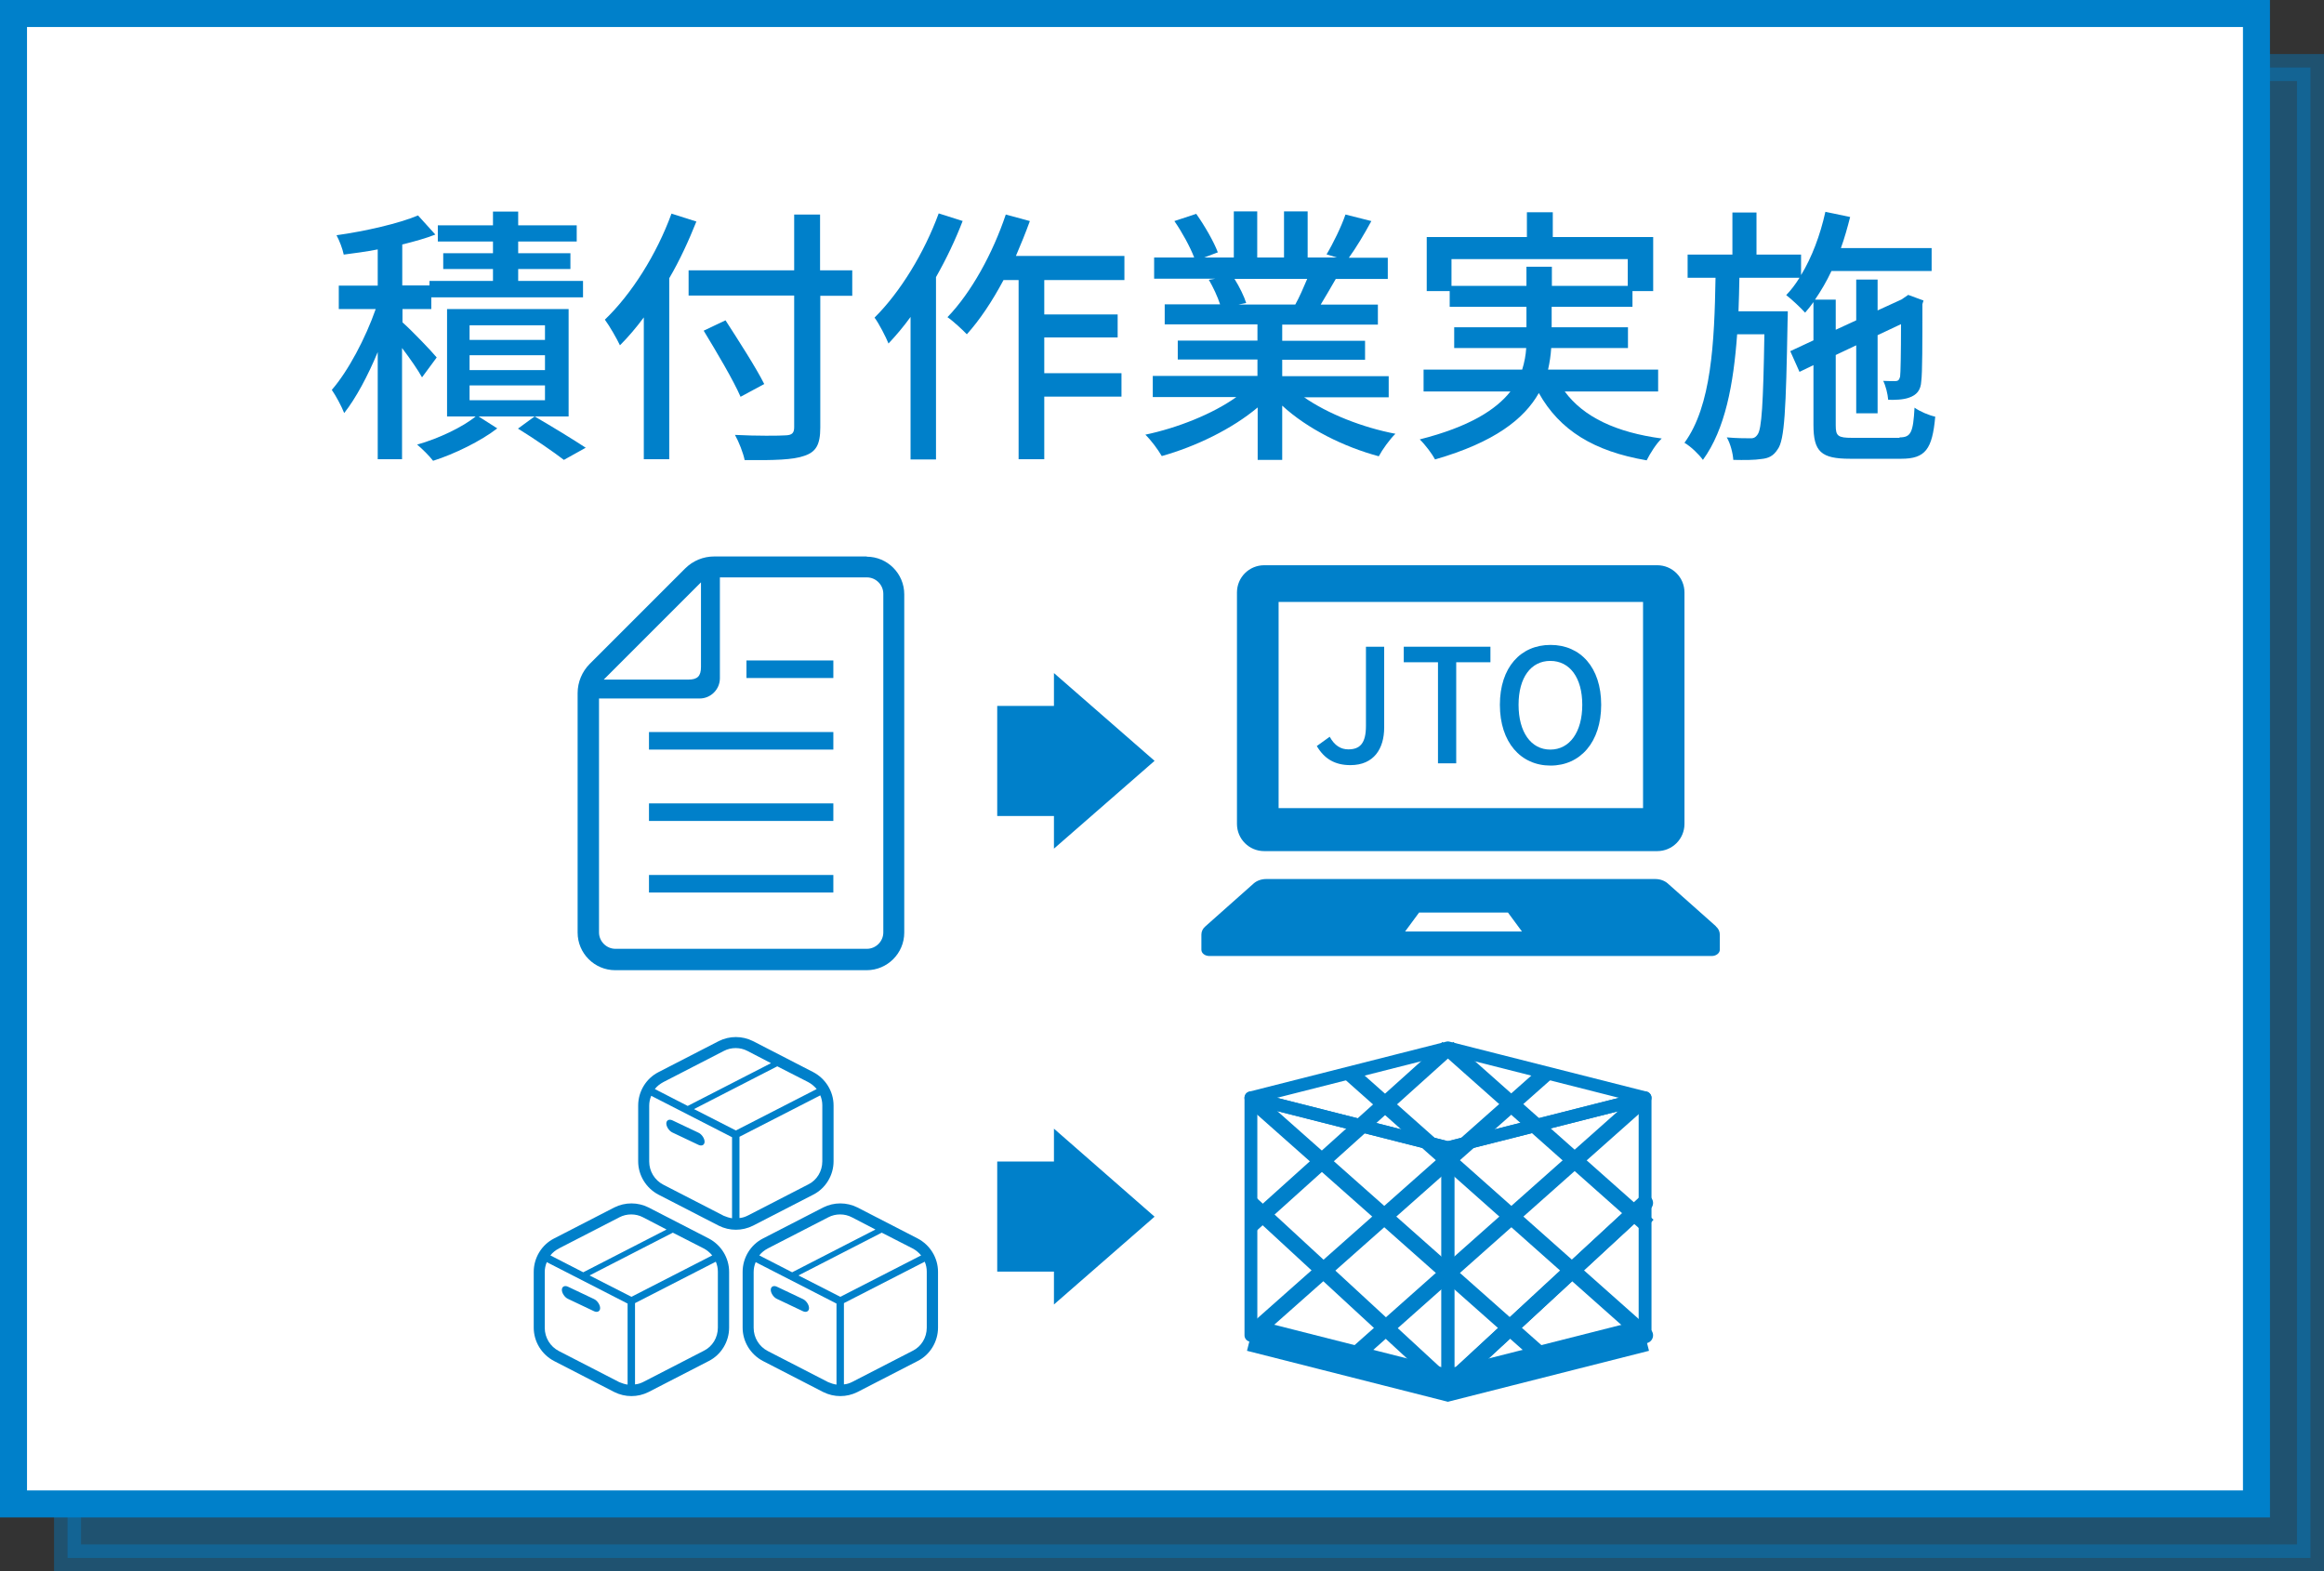
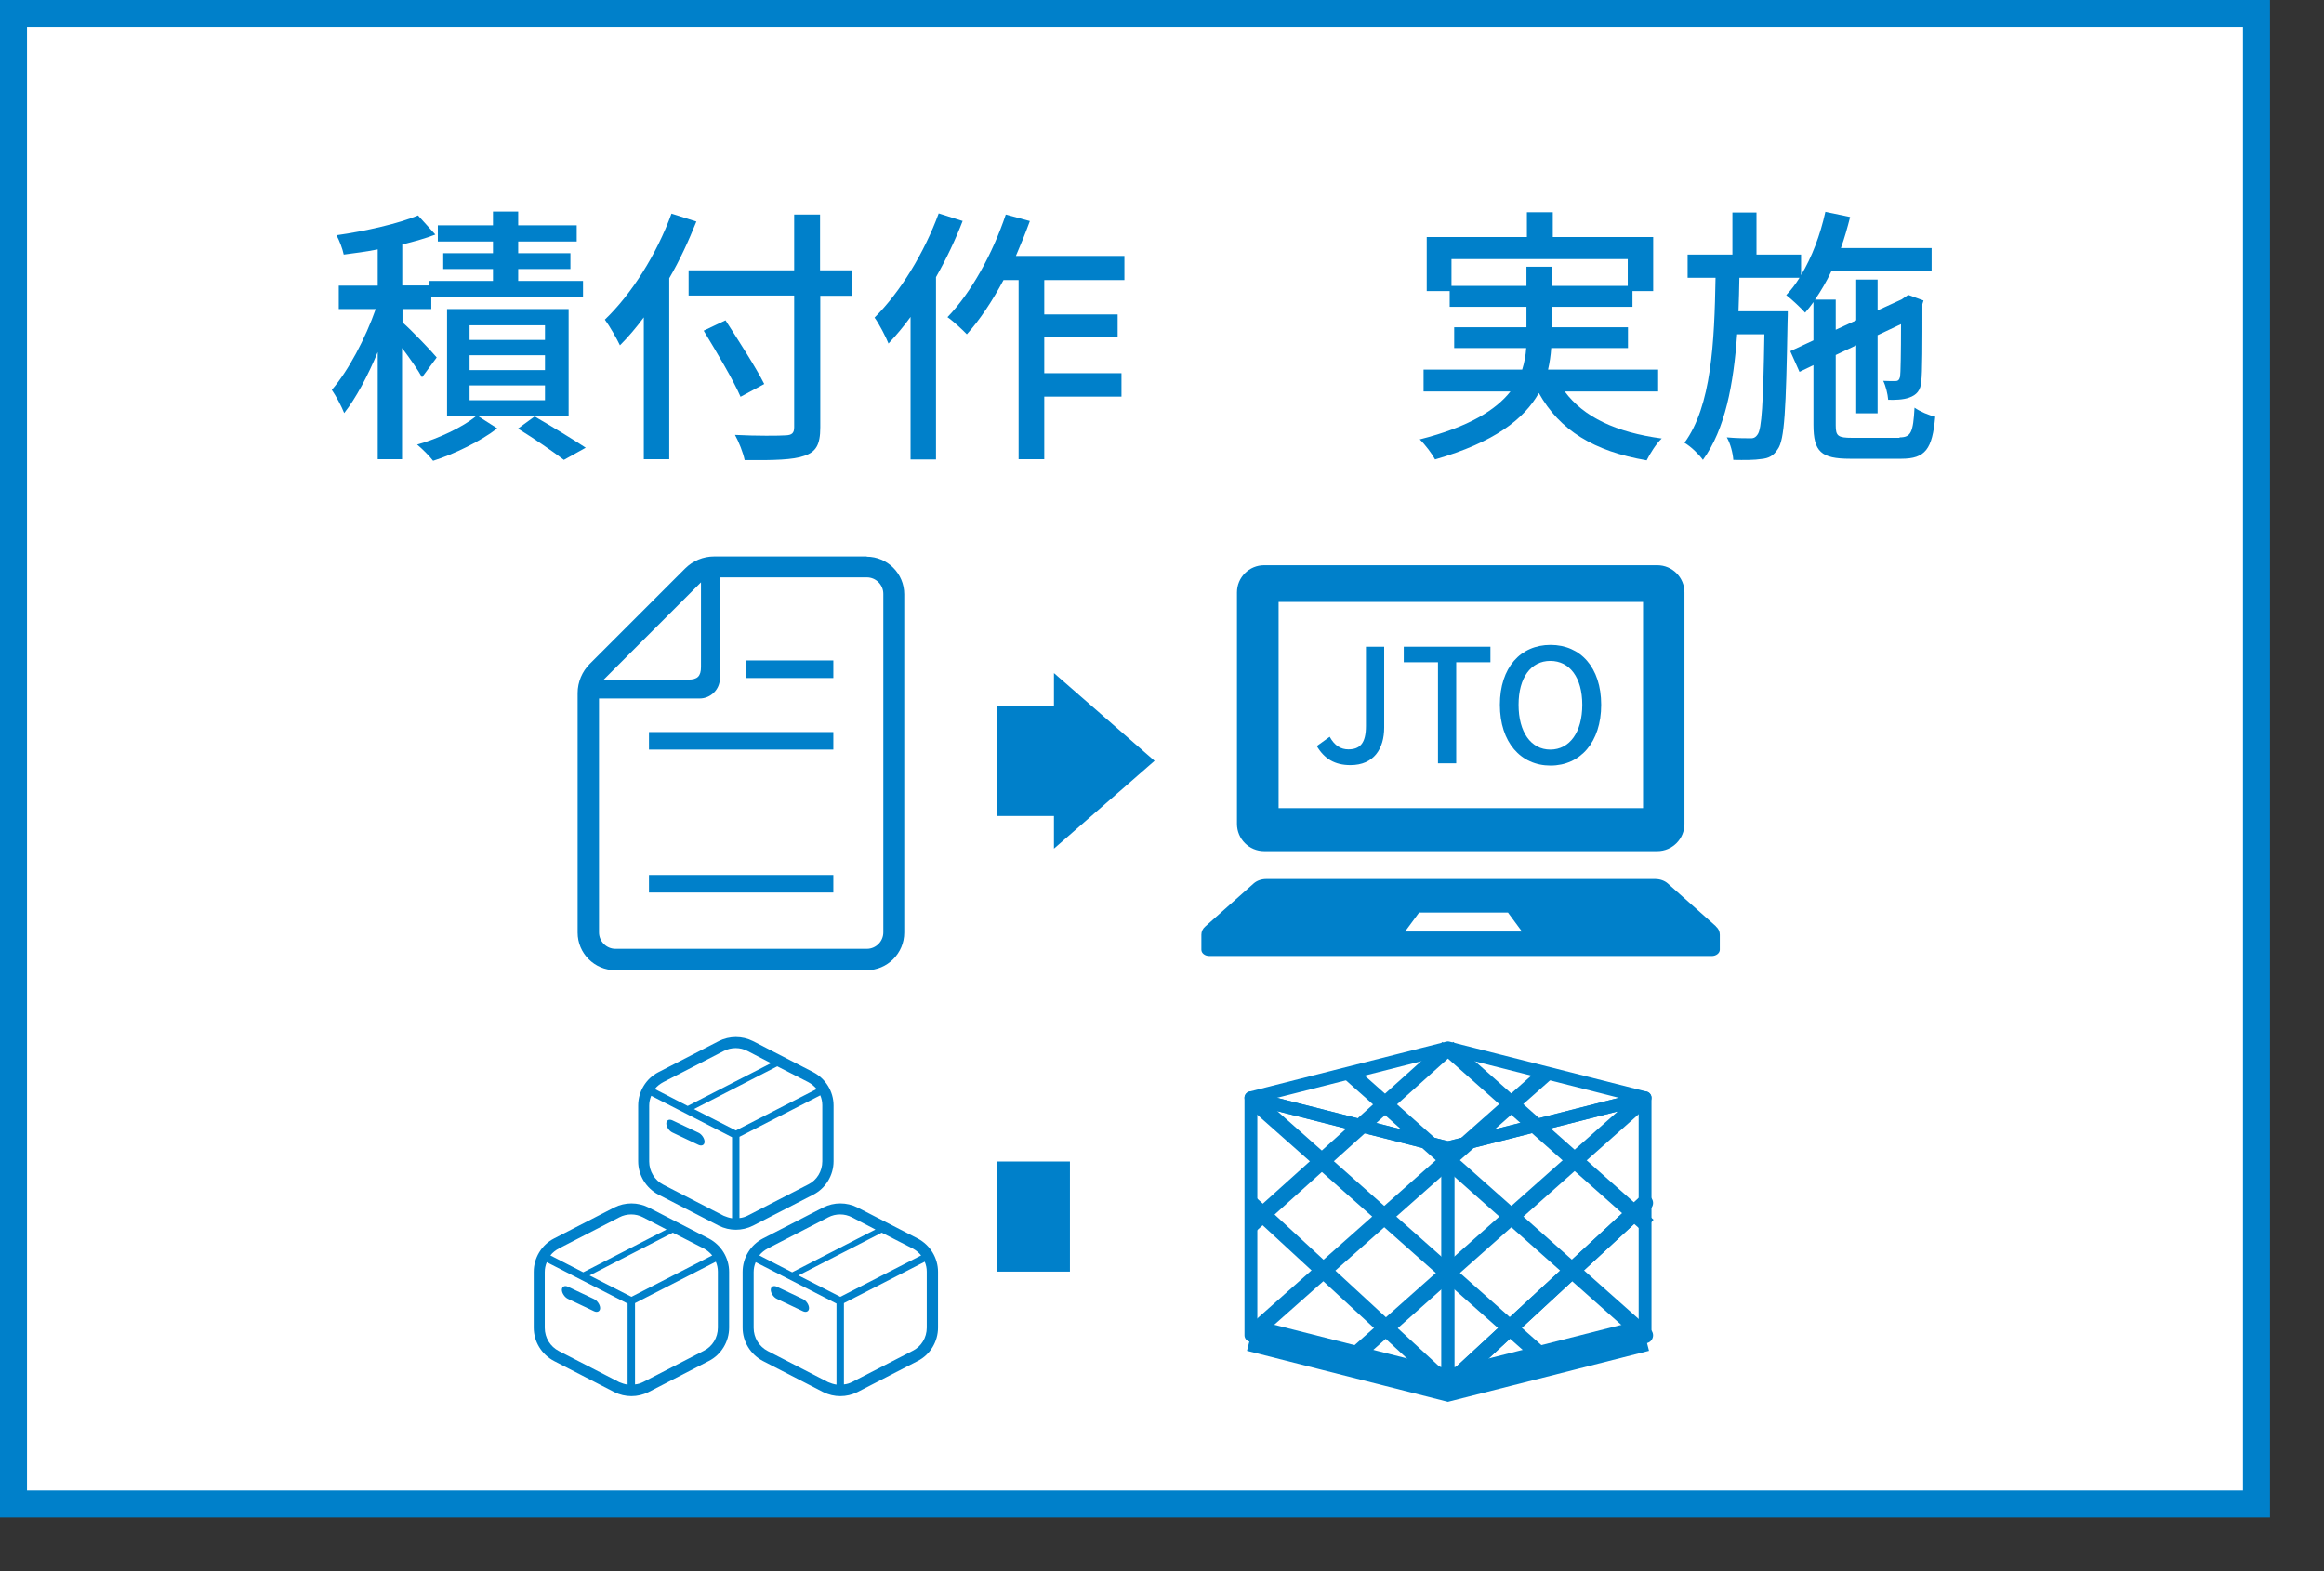
<svg xmlns="http://www.w3.org/2000/svg" id="_レイヤー_2" data-name="レイヤー 2" viewBox="0 0 103.24 69.81">
  <rect x="0" y="0" width="103.24" height="69.81" fill="#333333" stroke="none" />
  <defs>
    <style>
      .cls-1 {
        stroke-width: .57px;
      }

      .cls-1, .cls-2 {
        stroke-linecap: round;
        stroke-linejoin: round;
      }

      .cls-1, .cls-2, .cls-3, .cls-4, .cls-5, .cls-6 {
        stroke: #0080ca;
      }

      .cls-1, .cls-2, .cls-4, .cls-6 {
        fill: none;
      }

      .cls-2, .cls-4 {
        stroke-width: .71px;
      }

      .cls-3 {
        fill: #fff;
      }

      .cls-3, .cls-4, .cls-5, .cls-6 {
        stroke-miterlimit: 10;
      }

      .cls-3, .cls-5 {
        stroke-width: 1.2px;
      }

      .cls-7, .cls-5, .cls-8 {
        fill: #0080ca;
      }

      .cls-5 {
        opacity: .4;
      }

      .cls-8 {
        fill-rule: evenodd;
      }

      .cls-6 {
        stroke-width: 1.42px;
      }
    </style>
  </defs>
  <g id="_レイヤー_4" data-name="レイヤー 4">
    <g>
      <g>
-         <rect class="cls-5" x="3" y="3" width="99.64" height="66.21" />
        <rect class="cls-3" x=".6" y=".6" width="99.64" height="66.21" />
        <g>
          <path class="cls-7" d="M18.74,16.75c-.17-.31-.53-.83-.88-1.29v4.94h-1.08v-4.76c-.44,1.06-.97,2.05-1.49,2.71-.12-.31-.37-.77-.55-1.03,.73-.84,1.5-2.3,1.95-3.59h-1.64v-1.04h1.73v-1.61c-.52,.1-1.03,.17-1.51,.23-.05-.25-.19-.62-.32-.86,1.28-.18,2.77-.52,3.62-.88l.77,.85c-.43,.17-.94,.31-1.47,.44v1.82h1.21v-.2h2.82v-.53h-2.21v-.7h2.21v-.52h-2.45v-.72h2.45v-.61h1.12v.61h2.6v.72h-2.6v.52h2.32v.7h-2.32v.53h2.88v.73h-6.74v.52h-1.28v.59c.4,.35,1.31,1.3,1.52,1.56l-.65,.88Zm6.51,1.75h-3.99l.83,.53c-.72,.56-1.9,1.14-2.85,1.44-.17-.22-.48-.53-.71-.72,.94-.26,2.03-.78,2.6-1.25h-1.27v-4.77h5.4v4.77Zm-1.04-4.05h-3.35v.65h3.35v-.65Zm0,1.33h-3.35v.66h3.35v-.66Zm0,1.34h-3.35v.66h3.35v-.66Zm-.46,1.38c.79,.46,1.71,1.02,2.27,1.39l-.97,.54c-.47-.36-1.31-.94-2.04-1.39l.74-.54Z" />
          <path class="cls-7" d="M30.94,9.83c-.34,.85-.74,1.73-1.21,2.53v8.04h-1.13v-6.3c-.34,.46-.7,.88-1.06,1.24-.12-.26-.46-.86-.67-1.14,1.19-1.14,2.3-2.9,2.96-4.71l1.1,.35Zm6.93,3.31h-1.43v5.85c0,.78-.2,1.09-.71,1.26-.5,.18-1.34,.2-2.65,.19-.06-.31-.26-.82-.43-1.12,.97,.05,1.97,.04,2.25,.02,.28-.01,.38-.1,.38-.36v-5.85h-4.69v-1.12h4.69v-2.48h1.15v2.48h1.43v1.12Zm-4.97,4.49c-.32-.74-1.07-2-1.64-2.94l.97-.46c.58,.9,1.36,2.11,1.72,2.83l-1.04,.56Z" />
          <path class="cls-7" d="M42.77,9.8c-.32,.84-.73,1.7-1.19,2.51v8.1h-1.13v-6.33c-.31,.43-.65,.83-.98,1.18-.11-.28-.43-.9-.62-1.15,1.14-1.13,2.21-2.88,2.85-4.63l1.07,.34Zm3.62,2.65v1.52h3.26v1.02h-3.26v1.59h3.43v1.04h-3.43v2.78h-1.14v-7.96h-.67c-.5,.94-1.06,1.78-1.63,2.41-.18-.19-.61-.59-.86-.76,1.06-1.1,2.01-2.83,2.59-4.56l1.07,.29c-.19,.52-.4,1.04-.62,1.55h4.82v1.07h-3.55Z" />
-           <path class="cls-7" d="M57.92,17.64c1.06,.74,2.6,1.35,4.07,1.63-.25,.24-.58,.7-.74,1-1.56-.42-3.17-1.22-4.29-2.25v2.41h-1.09v-2.33c-1.14,.96-2.76,1.74-4.26,2.16-.17-.29-.48-.71-.73-.95,1.43-.3,2.99-.92,4.04-1.67h-3.71v-.94h4.65v-.73h-3.54v-.84h3.54v-.72h-4.12v-.89h2.46c-.11-.34-.31-.77-.5-1.09l.29-.05h-2.72v-.94h1.78c-.18-.47-.54-1.13-.88-1.62l.97-.32c.37,.52,.79,1.25,.96,1.71l-.61,.23h1.32v-2.05h1.04v2.05h1.19v-2.05h1.05v2.05h1.3l-.46-.14c.29-.48,.66-1.24,.84-1.77l1.15,.29c-.32,.59-.68,1.19-1,1.63h1.73v.94h-2.31c-.23,.41-.47,.8-.67,1.14h2.54v.89h-4.25v.72h3.68v.84h-3.68v.73h4.73v.94h-3.75Zm-3.08-5.25c.22,.35,.43,.78,.52,1.07l-.35,.07h2.53c.18-.32,.37-.76,.53-1.14h-3.23Z" />
          <path class="cls-7" d="M69.51,17.39c.84,1.14,2.29,1.82,4.31,2.09-.24,.22-.52,.67-.67,.97-2.34-.4-3.86-1.33-4.79-2.99-.65,1.15-1.97,2.19-4.61,2.95-.12-.23-.44-.66-.68-.89,2.21-.56,3.39-1.32,4.03-2.13h-3.86v-.97h4.38c.1-.32,.16-.64,.18-.96h-3.2v-.92h3.21v-.91h-3.41v-.7h-1.02v-2.4h4.45v-1.1h1.15v1.1h4.46v2.4h-.92v.7h-3.59v.91h3.39v.92h-3.41c-.02,.32-.07,.65-.14,.96h4.89v.97h-4.16Zm-1.7-4.69v-.85h1.13v.85h3.37v-1.19h-7.83v1.19h3.33Z" />
          <path class="cls-7" d="M84.39,19.43c.5,0,.6-.22,.66-1.32,.24,.17,.64,.34,.92,.4-.13,1.45-.44,1.87-1.51,1.87h-2.27c-1.29,0-1.63-.31-1.63-1.51v-2.65l-.62,.3-.41-.92,1.03-.48v-1.7c-.12,.17-.24,.32-.37,.47-.17-.19-.6-.6-.84-.78,.22-.23,.41-.48,.59-.77h-2.67c-.01,.5-.02,1-.04,1.49h2.19s0,.32-.01,.47c-.07,3.89-.13,5.25-.44,5.66-.19,.3-.41,.4-.72,.43-.3,.05-.77,.05-1.25,.04-.02-.3-.13-.73-.29-1,.44,.04,.83,.04,1.01,.04,.16,.01,.26-.02,.36-.17,.18-.24,.25-1.36,.3-4.45h-1.21c-.16,2.22-.53,4.22-1.52,5.58-.18-.25-.53-.59-.82-.76,1.2-1.64,1.33-4.46,1.38-7.33h-1.24v-1.03h1.99v-1.87h1.07v1.87h1.98v.91c.48-.79,.85-1.77,1.08-2.81l1.1,.23c-.12,.47-.25,.94-.41,1.38h4.03v1.02h-4.45c-.22,.47-.47,.89-.73,1.27h.92v1.34l.91-.42v-1.81h.95v1.37l1.07-.49,.1-.07,.19-.13,.68,.25-.05,.16c0,1.7,0,3.08-.05,3.42-.02,.42-.22,.62-.53,.73-.26,.1-.65,.11-.94,.1-.02-.26-.11-.62-.22-.84,.19,.01,.43,.01,.53,.01,.12,0,.18-.04,.22-.2,.02-.14,.04-1.02,.04-2.33l-1.04,.49v3.47h-.95v-3.02l-.91,.43v3.13c0,.47,.1,.55,.73,.55h2.1Z" />
        </g>
      </g>
      <g>
        <g>
          <g>
            <path class="cls-7" d="M36.13,47.63l-2.68-1.38c-.24-.12-.5-.18-.76-.18s-.52,.06-.76,.18l-2.68,1.38c-.55,.28-.9,.86-.9,1.48v2.48c0,.62,.35,1.19,.9,1.48l2.68,1.38c.24,.12,.5,.18,.76,.18s.52-.06,.76-.18l2.68-1.38c.55-.28,.9-.86,.9-1.48v-2.48c0-.62-.35-1.19-.9-1.48Zm-6.66,.44l2.68-1.38c.17-.09,.35-.13,.53-.13s.36,.04,.53,.13l1.04,.54-3.7,1.9h0s-1.46-.75-1.46-.75c.1-.13,.23-.23,.38-.31Zm3.05,6.05c-.13-.02-.25-.06-.37-.11l-2.68-1.38c-.39-.2-.63-.6-.63-1.03v-2.48c0-.15,.03-.3,.09-.44l3.59,1.84v3.61Zm-1.69-4.85l3.7-1.9,1.37,.7c.15,.08,.27,.18,.38,.31l-3.59,1.84-1.86-.95Zm5.7,2.32c0,.44-.24,.84-.63,1.03l-2.68,1.38c-.12,.06-.24,.1-.37,.11v-3.61l3.59-1.84c.06,.14,.09,.29,.09,.44v2.48Z" />
            <path class="cls-7" d="M29.87,50.31l1.16,.55c.15,.07,.27,0,.27-.14s-.12-.33-.27-.4l-1.16-.55c-.15-.07-.27,0-.27,.14s.12,.33,.27,.4Z" />
          </g>
          <g>
            <path class="cls-7" d="M31.49,55.02l-2.68-1.38c-.24-.12-.5-.18-.76-.18s-.52,.06-.76,.18l-2.68,1.38c-.55,.28-.9,.86-.9,1.48v2.48c0,.62,.35,1.19,.9,1.48l2.68,1.38c.24,.12,.5,.18,.76,.18s.52-.06,.76-.18l2.68-1.38c.55-.28,.9-.86,.9-1.48v-2.48c0-.62-.35-1.19-.9-1.48Zm-6.66,.44l2.68-1.38c.17-.09,.35-.13,.53-.13s.36,.04,.53,.13l1.04,.54-3.7,1.9h0s-1.46-.75-1.46-.75c.1-.13,.23-.23,.38-.31Zm3.05,6.05c-.13-.02-.25-.06-.37-.11l-2.68-1.38c-.39-.2-.63-.6-.63-1.03v-2.48c0-.15,.03-.3,.09-.44l3.59,1.84v3.61Zm-1.69-4.85l3.7-1.9,1.37,.7c.15,.08,.27,.18,.38,.31l-3.59,1.84-1.86-.95Zm5.7,2.32c0,.44-.24,.84-.63,1.03l-2.68,1.38c-.12,.06-.24,.1-.37,.11v-3.61l3.59-1.84c.06,.14,.09,.29,.09,.44v2.48Z" />
            <path class="cls-7" d="M25.23,57.7l1.16,.55c.15,.07,.27,0,.27-.14s-.12-.33-.27-.4l-1.16-.55c-.15-.07-.27,0-.27,.14s.12,.33,.27,.4Z" />
          </g>
          <g>
            <path class="cls-7" d="M40.77,55.02l-2.68-1.38c-.24-.12-.5-.18-.76-.18s-.52,.06-.76,.18l-2.68,1.38c-.55,.28-.9,.86-.9,1.48v2.48c0,.62,.35,1.19,.9,1.48l2.68,1.38c.24,.12,.5,.18,.76,.18s.52-.06,.76-.18l2.68-1.38c.55-.28,.9-.86,.9-1.48v-2.48c0-.62-.35-1.19-.9-1.48Zm-6.66,.44l2.68-1.38c.17-.09,.35-.13,.53-.13s.36,.04,.53,.13l1.04,.54-3.7,1.9h0s-1.46-.75-1.46-.75c.1-.13,.23-.23,.38-.31Zm3.05,6.05c-.13-.02-.25-.06-.37-.11l-2.68-1.38c-.39-.2-.63-.6-.63-1.03v-2.48c0-.15,.03-.3,.09-.44l3.59,1.84v3.61Zm-1.69-4.85l3.7-1.9,1.37,.7c.15,.08,.27,.18,.38,.31l-3.59,1.84-1.86-.95Zm5.7,2.32c0,.44-.24,.84-.63,1.03l-2.68,1.38c-.12,.06-.24,.1-.37,.11v-3.61l3.59-1.84c.06,.14,.09,.29,.09,.44v2.48Z" />
            <path class="cls-7" d="M34.51,57.7l1.16,.55c.15,.07,.27,0,.27-.14s-.12-.33-.27-.4l-1.16-.55c-.15-.07-.27,0-.27,.14s.12,.33,.27,.4Z" />
          </g>
        </g>
        <g>
-           <polygon class="cls-8" points="46.82 57.95 46.82 50.14 51.29 54.05 46.82 57.95" />
          <rect class="cls-7" x="44.3" y="51.6" width="3.23" height="4.89" />
        </g>
        <g>
          <polygon class="cls-8" points="46.82 37.7 46.82 29.9 51.29 33.8 46.82 37.7" />
          <rect class="cls-7" x="44.3" y="31.36" width="3.23" height="4.89" />
        </g>
        <g>
          <polygon class="cls-1" points="64.32 61.54 64.32 50.99 55.57 48.77 55.57 59.32 64.32 61.54" />
          <polygon class="cls-1" points="64.32 61.54 64.32 50.99 73.08 48.77 73.08 59.32 64.32 61.54" />
          <polygon class="cls-1" points="55.57 48.77 64.32 46.55 73.08 48.77 64.32 50.99 55.57 48.77" />
          <polyline class="cls-2" points="73.08 53.44 64.32 61.54 73.08 59.32" />
          <polyline class="cls-6" points="55.57 59.32 64.32 61.54 73.08 59.32" />
          <line class="cls-4" x1="73.08" y1="53.44" x2="64.32" y2="61.54" />
          <line class="cls-4" x1="73.08" y1="48.77" x2="59.95" y2="60.43" />
          <line class="cls-4" x1="68.7" y1="47.66" x2="55.54" y2="59.32" />
          <line class="cls-4" x1="64.32" y1="46.55" x2="55.54" y2="54.45" />
          <line class="cls-4" x1="55.54" y1="53.44" x2="64.32" y2="61.54" />
          <line class="cls-4" x1="55.54" y1="48.77" x2="68.7" y2="60.43" />
          <line class="cls-4" x1="59.95" y1="47.66" x2="73.08" y2="59.32" />
          <line class="cls-4" x1="64.32" y1="46.55" x2="73.22" y2="54.45" />
        </g>
      </g>
      <g>
        <g>
          <path class="cls-7" d="M58.5,33.14l.57-.41c.22,.4,.5,.56,.83,.56,.52,0,.78-.28,.78-1.04v-3.52h.81v3.59c0,.93-.45,1.67-1.5,1.67-.7,0-1.17-.29-1.5-.86Z" />
          <path class="cls-7" d="M63.88,29.42h-1.52v-.69h3.85v.69h-1.52v4.49h-.81v-4.49Z" />
          <path class="cls-7" d="M66.63,31.31c0-1.66,.92-2.66,2.25-2.66s2.25,1,2.25,2.66-.93,2.7-2.25,2.7-2.25-1.03-2.25-2.7Zm3.66,0c0-1.21-.56-1.95-1.42-1.95s-1.41,.74-1.41,1.95,.55,1.99,1.41,1.99,1.42-.78,1.42-1.99Z" />
        </g>
        <g>
          <rect class="cls-7" x="28.83" y="38.87" width="8.19" height=".78" />
-           <rect class="cls-7" x="28.83" y="35.69" width="8.19" height=".78" />
          <rect class="cls-7" x="28.83" y="32.52" width="8.19" height=".78" />
          <rect class="cls-7" x="33.16" y="29.34" width="3.86" height=".78" />
          <path class="cls-7" d="M38.51,24.72h-6.78c-.49,0-.95,.19-1.3,.54l-4.23,4.23c-.34,.34-.54,.81-.54,1.3v10.64c0,.92,.75,1.67,1.67,1.67h11.17c.92,0,1.67-.75,1.67-1.67v-15.03c0-.92-.75-1.67-1.67-1.67Zm-7.37,1.16v3.75c0,.41-.16,.56-.56,.56h-3.76l4.32-4.32Zm8.1,15.54c0,.4-.33,.73-.73,.73h-11.17c-.4,0-.73-.33-.73-.73v-10.39h4.47c.49,0,.9-.4,.9-.9v-4.48h6.53c.4,0,.73,.33,.73,.73v15.03Z" />
        </g>
        <g>
          <path class="cls-7" d="M56.16,37.81h17.46c.67,0,1.21-.54,1.21-1.21v-10.28c0-.67-.54-1.21-1.21-1.21h-17.46c-.67,0-1.21,.54-1.21,1.21v10.28c0,.67,.54,1.21,1.21,1.21Zm.64-11.07h16.19v9.16h-16.19v-9.16Z" />
          <path class="cls-7" d="M76.23,41.15l-2.15-1.91c-.14-.12-.34-.19-.55-.19h-17.28c-.21,0-.41,.07-.55,.19l-2.15,1.91c-.12,.1-.18,.23-.18,.37v.67c0,.16,.16,.28,.36,.28h22.31c.2,0,.36-.13,.36-.28v-.67c0-.14-.06-.27-.18-.37Zm-13.81,.23l.62-.84h3.95l.62,.84h-5.19Z" />
        </g>
      </g>
    </g>
  </g>
</svg>